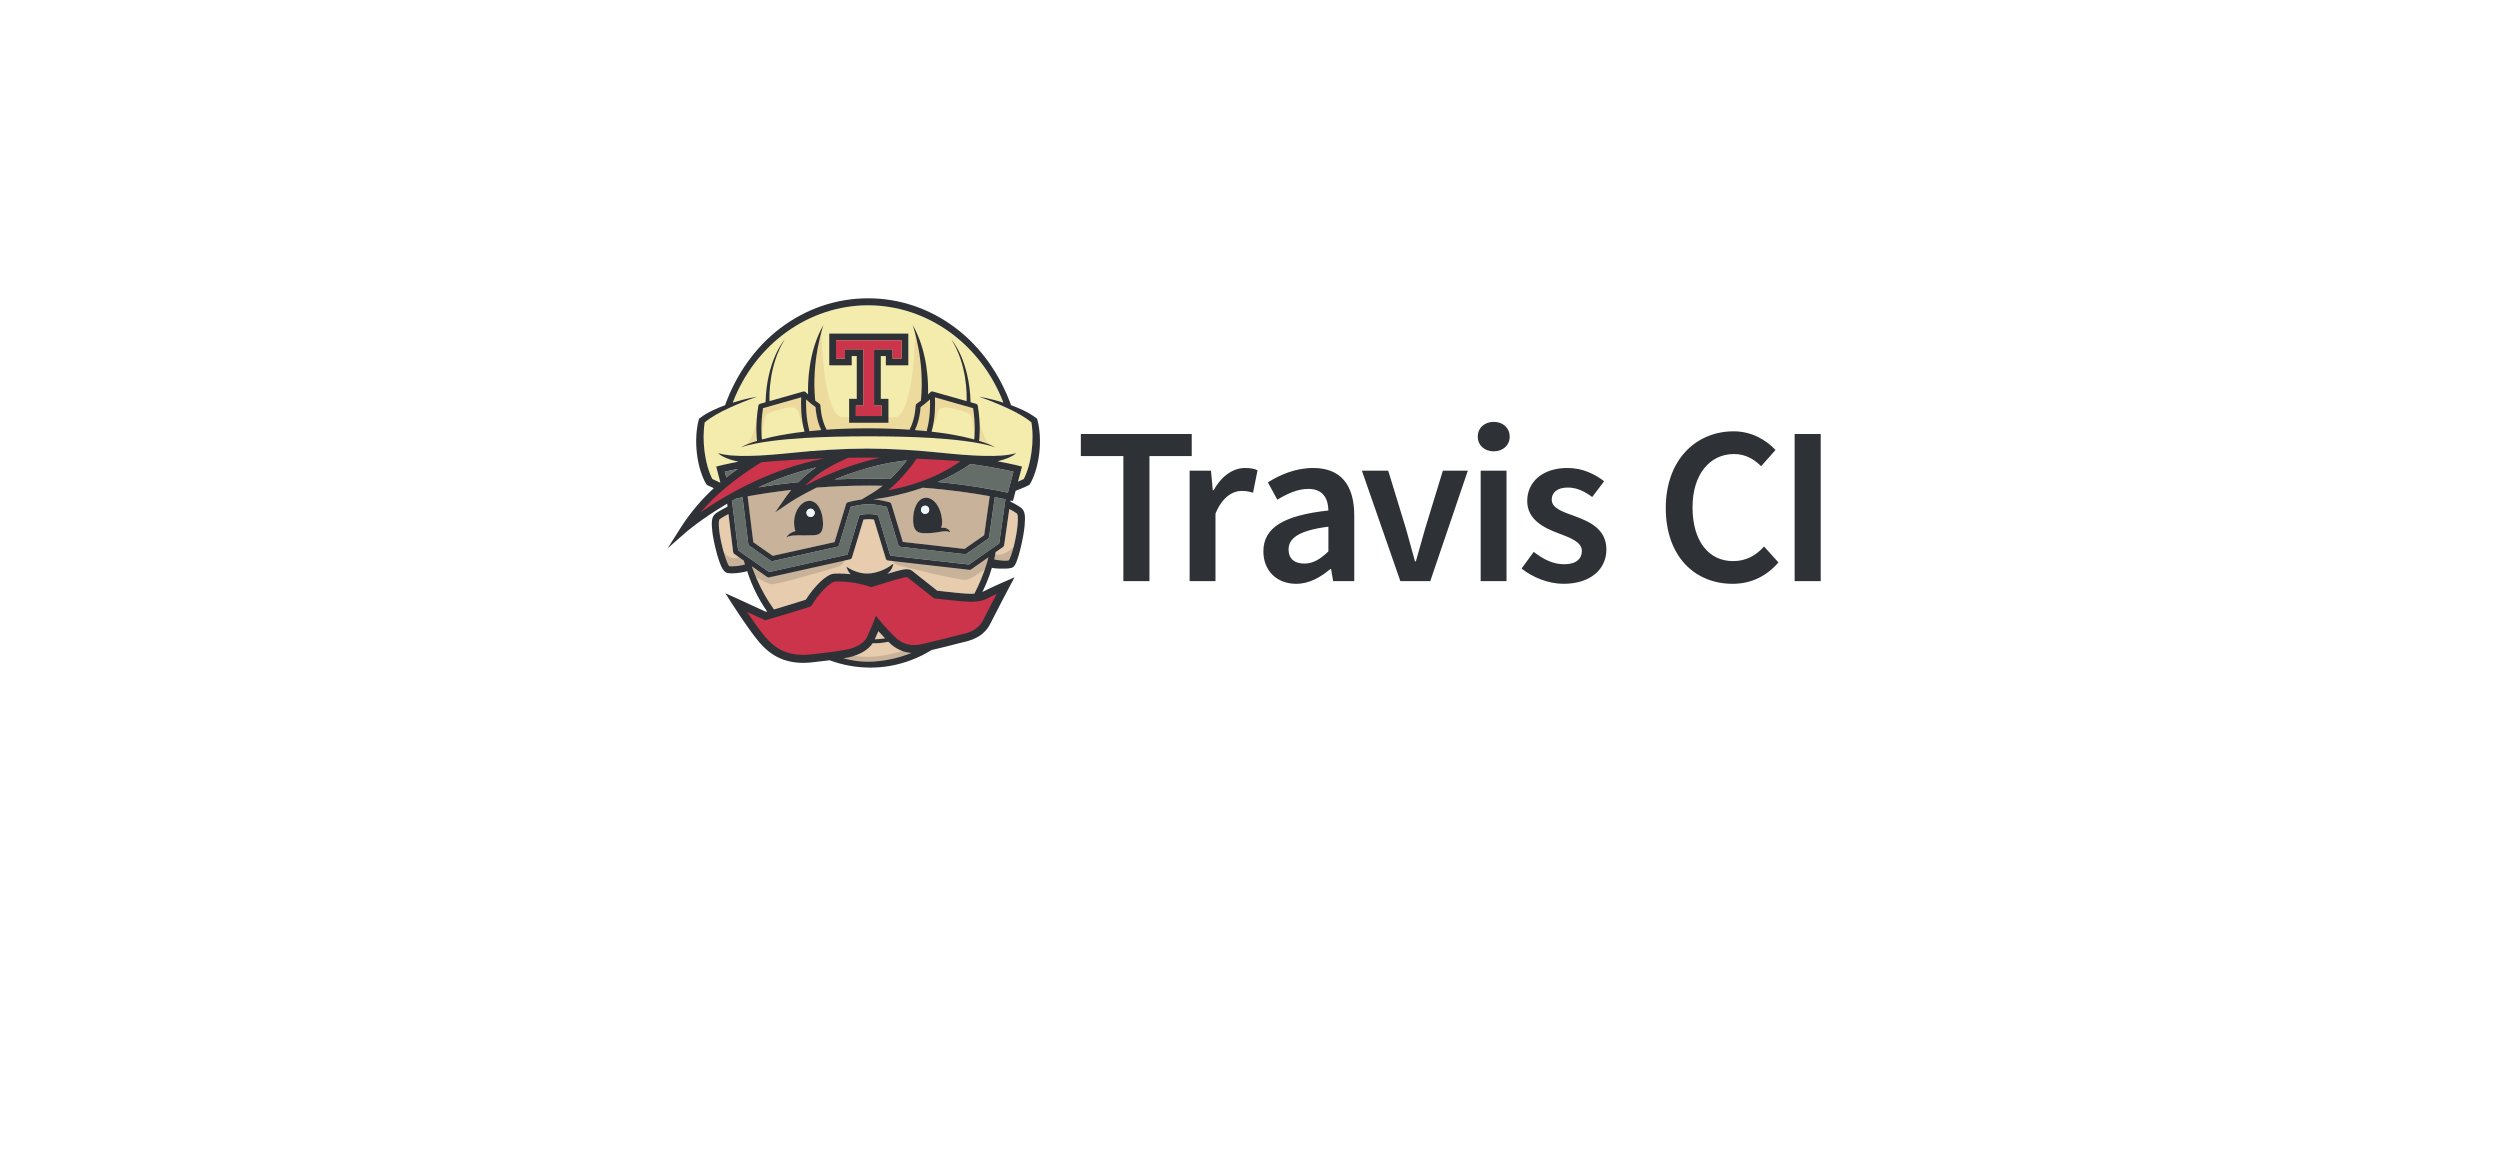
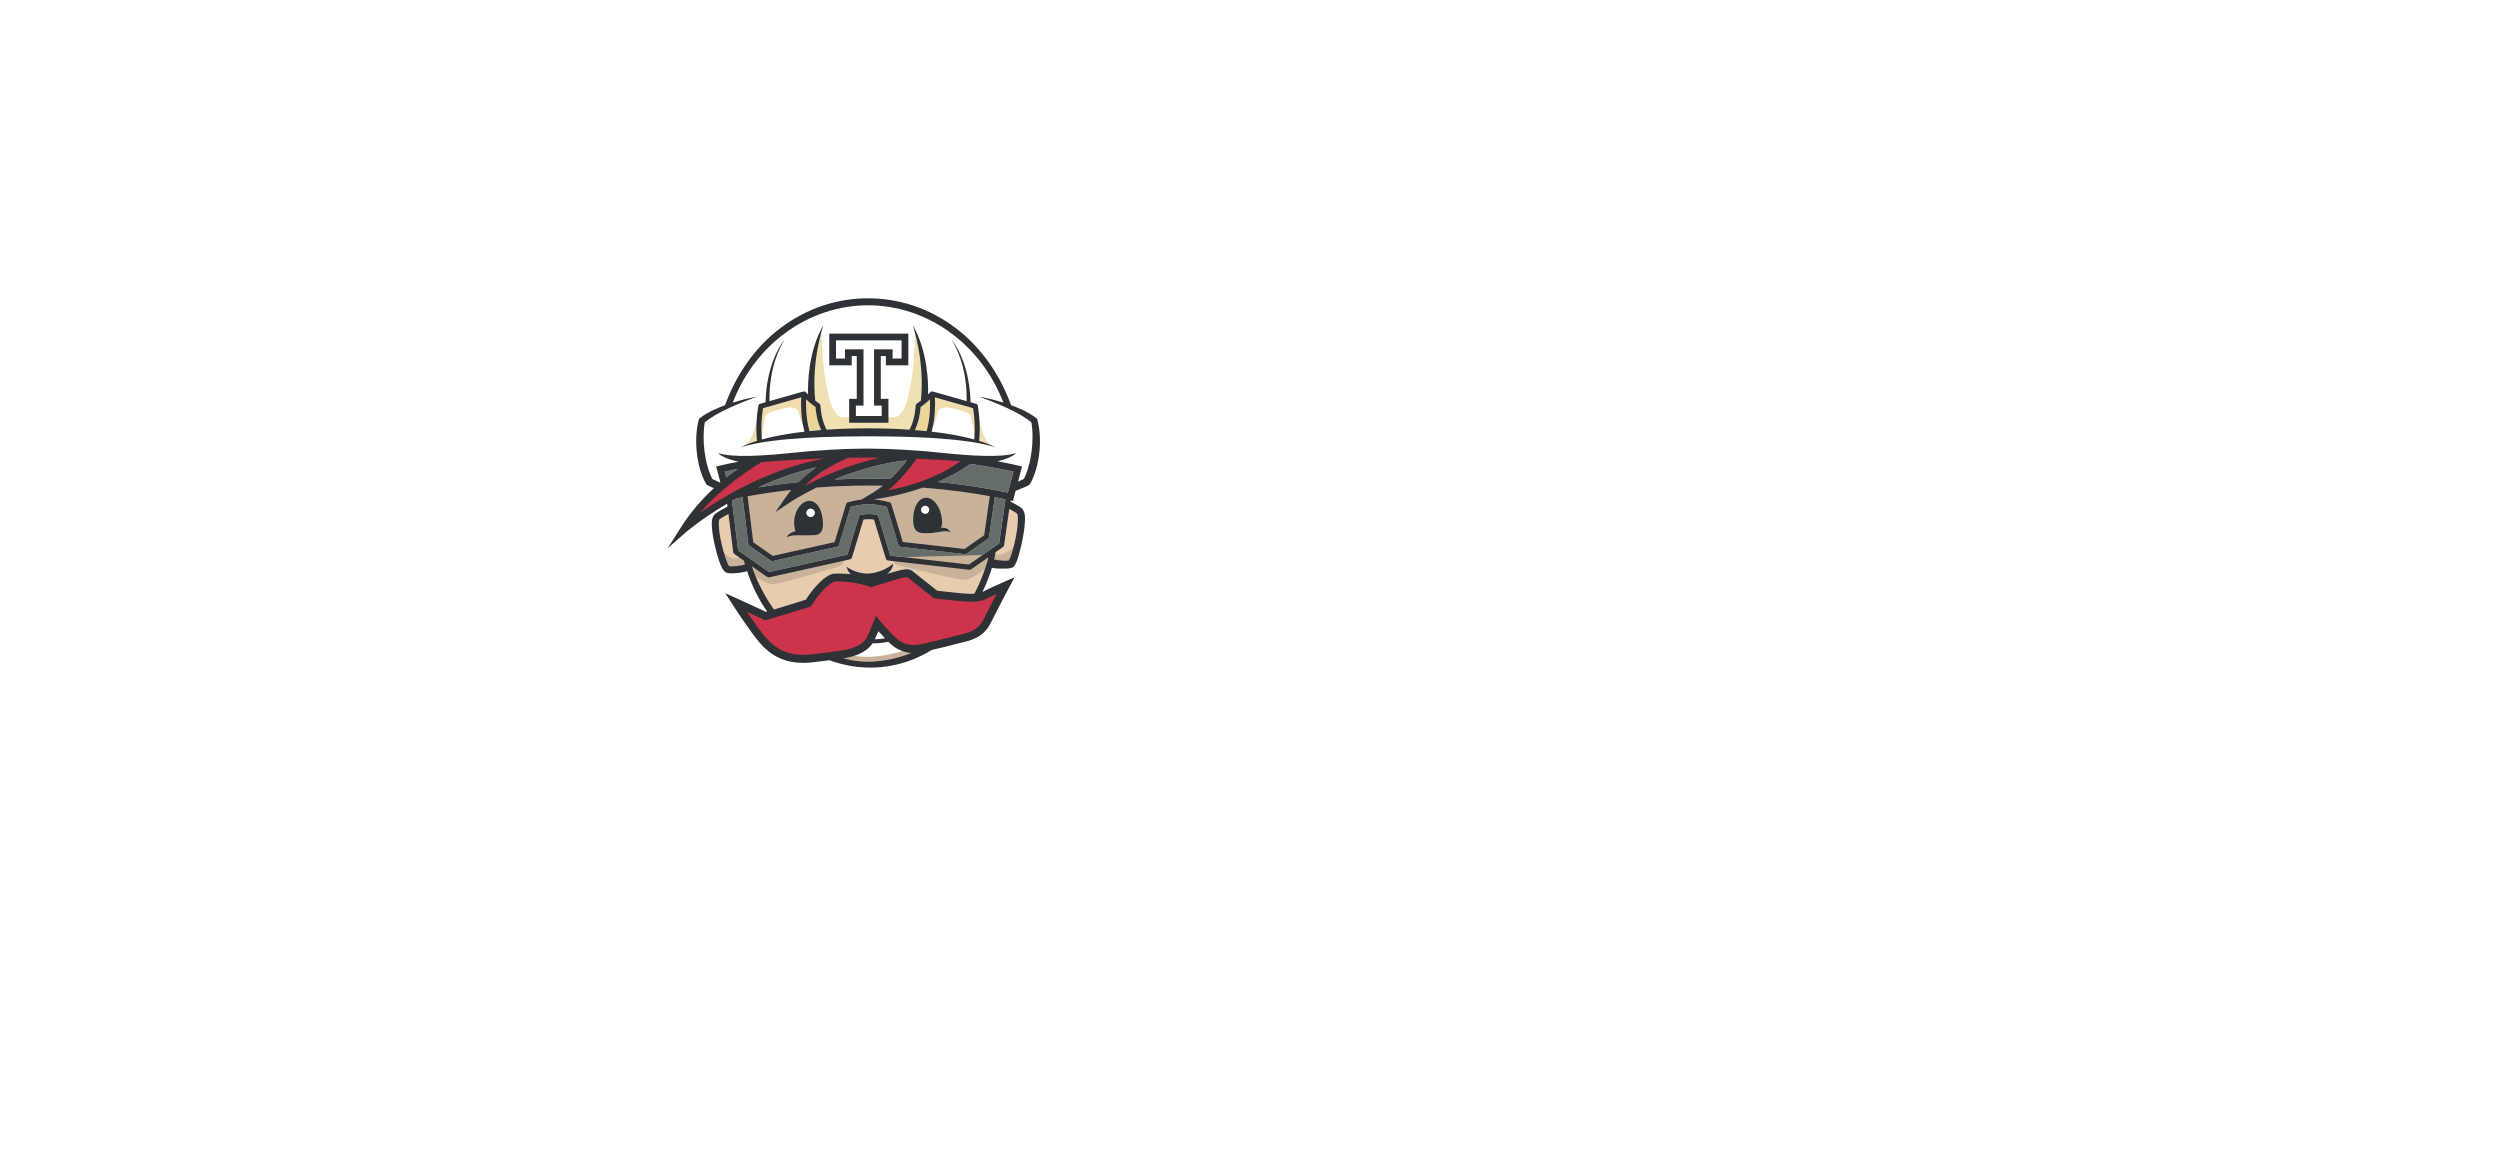
<svg xmlns="http://www.w3.org/2000/svg" width="176" height="81" viewBox="0 0 176 81" fill="none">
  <g filter="url(#filter0_d_7868_17044)">
    <path d="M17 34.5C17 21.521 27.521 11 40.5 11H135.5C148.479 11 159 21.521 159 34.5C159 47.479 148.479 58 135.5 58H40.5C27.521 58 17 47.479 17 34.5Z" fill="white" />
  </g>
  <path d="M53.262 32.346C53.262 32.346 49.184 35.217 49.024 36.311L49.331 36.248C49.331 36.248 54.215 33.011 58.086 32.616L58.174 32.124L53.262 32.346ZM59.665 31.936L56.452 34.215L56.626 34.354C56.757 34.248 62.332 32.546 62.332 32.546L63.508 31.809C62.719 31.907 59.665 31.936 59.665 31.936ZM62.457 34.692C64.738 34.692 68.158 32.458 68.158 32.458L67.052 32.248C66.998 32.302 65.27 32.187 65.27 32.187L64.45 31.959L62.49 34.192L62.331 34.579C62.471 34.522 62.457 34.692 62.457 34.692Z" fill="#CB344A" />
  <path d="M69.901 41.817L69.196 42.016L65.94 41.945L63.903 40.361L61.441 40.977L58.593 40.731L56.999 42.473L54.007 43.367L52.513 42.904L52.438 42.839L53.108 44.481C53.108 44.481 54.627 46.109 55.476 46.301C56.324 46.492 57.856 46.287 59.006 46.109C60.155 45.931 61.072 45.521 61.441 44.851C61.811 44.18 61.866 43.989 61.866 43.989C61.866 43.989 62.96 45.535 63.904 45.713C64.849 45.891 67.654 44.932 67.654 44.932C67.654 44.932 69.364 44.467 69.665 43.879C69.966 43.291 70.76 41.361 70.76 41.361L69.901 41.817ZM52.827 43.155L52.779 43.133L52.515 42.906L52.827 43.155Z" fill="#CB344A" />
-   <path d="M72.667 30.185C72.659 30.098 72.65 30.01 72.639 29.922C72.631 29.86 72.622 29.797 72.611 29.735C72.376 29.538 72.109 29.362 71.831 29.202C71.529 29.026 71.214 28.868 70.893 28.722C70.573 28.571 70.245 28.435 69.915 28.302C69.75 28.234 69.584 28.17 69.417 28.108C69.251 28.043 69.083 27.983 68.914 27.921C69.268 27.98 69.618 28.06 69.965 28.149C70.191 28.208 70.415 28.273 70.638 28.343C69.051 24.194 65.255 21.492 61.112 21.492C56.967 21.492 53.172 24.194 51.585 28.343C51.808 28.273 52.032 28.208 52.258 28.149C52.606 28.06 52.956 27.98 53.309 27.921C53.14 27.983 52.973 28.043 52.806 28.108C52.639 28.17 52.473 28.235 52.308 28.302C51.978 28.435 51.651 28.571 51.33 28.722C51.009 28.868 50.694 29.026 50.392 29.202C50.114 29.362 49.848 29.538 49.612 29.735C49.602 29.795 49.592 29.86 49.584 29.922C49.551 30.186 49.534 30.452 49.533 30.718C49.53 31.073 49.554 31.429 49.599 31.781C49.648 32.133 49.712 32.484 49.808 32.823C49.855 32.992 49.909 33.16 49.971 33.322C50.002 33.403 50.035 33.482 50.071 33.56C50.088 33.598 50.107 33.636 50.125 33.673L50.147 33.716C50.173 33.729 50.201 33.743 50.227 33.755L50.385 33.831C50.473 33.871 50.594 33.928 50.695 33.974C50.701 33.969 50.706 33.964 50.711 33.959L50.418 32.843C50.48 32.826 51.037 32.682 51.995 32.5C51.917 32.485 51.84 32.468 51.763 32.45C51.545 32.396 51.329 32.33 51.121 32.245C51.017 32.202 50.916 32.153 50.818 32.099C50.721 32.043 50.625 31.98 50.551 31.896C51.605 32.24 53.781 32.084 55.715 31.884C57.484 31.702 59.258 31.584 61.04 31.58C62.823 31.584 64.597 31.702 66.366 31.884C68.301 32.084 70.477 32.24 71.53 31.896C71.456 31.98 71.361 32.043 71.264 32.099C71.166 32.153 71.065 32.202 70.961 32.245C70.752 32.33 70.537 32.396 70.319 32.45C70.287 32.458 70.254 32.465 70.222 32.472C71.273 32.667 71.885 32.825 71.95 32.843L71.67 33.906C71.726 33.88 71.783 33.856 71.839 33.831L71.997 33.755C72.023 33.742 72.049 33.729 72.076 33.716L72.098 33.673C72.117 33.636 72.135 33.598 72.153 33.56C72.188 33.482 72.222 33.403 72.253 33.322C72.315 33.158 72.369 32.991 72.416 32.822C72.511 32.484 72.576 32.133 72.625 31.78C72.67 31.428 72.694 31.073 72.69 30.718C72.689 30.54 72.681 30.362 72.667 30.185Z" fill="#F3ECAD" />
-   <path d="M62.306 44.939C62.168 44.961 62.029 44.977 61.889 44.988C61.8 44.993 61.705 45.002 61.619 45.002L61.587 45.002C61.672 44.813 61.756 44.623 61.839 44.434C61.992 44.605 62.148 44.773 62.306 44.939ZM62.61 45.248C63.043 45.677 63.579 45.923 64.17 45.966C63.178 46.369 62.243 46.525 61.523 46.573C60.805 46.621 60.077 46.536 59.364 46.341C59.423 46.33 59.467 46.323 59.52 46.316C59.579 46.309 60.858 46.142 61.434 45.285L61.489 45.286L61.63 45.285C61.726 45.285 61.813 45.277 61.904 45.273C62.119 45.255 62.333 45.224 62.544 45.181C62.566 45.204 62.587 45.226 62.61 45.248Z" fill="#E7CCAE" />
  <path d="M63.837 32.412C63.796 32.466 63.749 32.526 63.7 32.588C63.447 32.908 63.095 33.318 62.678 33.719C62.18 33.703 61.682 33.696 61.184 33.696C60.337 33.696 59.525 33.718 58.754 33.756C59.843 33.303 61.152 32.862 62.569 32.597C62.989 32.517 63.412 32.455 63.837 32.412ZM57.462 32.9C57.073 33.173 56.634 33.522 56.208 33.944C55.262 34.039 54.32 34.161 53.381 34.313C54.588 33.758 55.965 33.248 57.462 32.9ZM70.786 35.151L70.342 38.255L68.217 39.743L62.676 39.113L61.841 36.365C61.832 36.333 61.813 36.303 61.787 36.281C61.761 36.258 61.73 36.244 61.696 36.238C61.491 36.205 61.309 36.188 61.158 36.188C61.006 36.188 60.825 36.205 60.618 36.238C60.55 36.25 60.494 36.299 60.474 36.365L59.66 39.046L54.149 40.272L51.965 38.742L51.535 35.26C51.628 35.207 51.724 35.154 51.82 35.101C51.955 35.072 52.107 35.041 52.275 35.009L52.681 38.295C52.687 38.346 52.715 38.392 52.758 38.422L54.26 39.475C54.281 39.489 54.304 39.498 54.329 39.503C54.354 39.508 54.38 39.508 54.404 39.502L58.935 38.494C58.951 38.491 58.966 38.485 58.98 38.478C59.002 38.467 59.02 38.451 59.036 38.433C59.051 38.414 59.063 38.393 59.07 38.37L59.886 35.683C60.104 35.627 60.665 35.496 61.158 35.496C61.649 35.496 62.21 35.627 62.429 35.683L63.245 38.37C63.255 38.404 63.276 38.434 63.303 38.457C63.33 38.48 63.364 38.494 63.399 38.498L67.93 39.012C67.974 39.017 68.019 39.006 68.055 38.981L69.558 37.929C69.599 37.9 69.626 37.855 69.633 37.805L70.034 34.997C70.336 35.056 70.588 35.108 70.786 35.151ZM71.346 33.205L70.956 34.684C70.158 34.509 68.406 34.163 66.02 33.931C66.8 33.599 67.593 33.182 68.318 32.661C69.737 32.862 70.779 33.077 71.346 33.205Z" fill="#656D68" />
  <path d="M55.367 37.834C55.676 37.666 56.026 37.691 56.572 37.692C56.633 37.693 56.694 37.693 56.754 37.691C56.808 37.691 56.862 37.69 56.919 37.689C57.482 37.683 57.95 37.736 57.942 36.852C57.934 35.968 57.541 35.254 56.978 35.259C56.415 35.264 55.87 35.988 55.904 36.872C55.913 37.102 55.947 37.268 56.001 37.388C55.51 37.511 55.375 37.815 55.367 37.834ZM62.138 34.197C61.92 34.373 61.69 34.539 61.45 34.683L60.651 35.165C60.15 35.226 59.715 35.35 59.69 35.358C59.675 35.362 59.661 35.368 59.648 35.376C59.609 35.399 59.58 35.436 59.566 35.48L58.752 38.162L54.403 39.129L53.033 38.169L52.634 34.941C53.412 34.798 54.453 34.633 55.703 34.492C55.566 34.655 55.437 34.824 55.315 34.998L54.571 36.066L55.654 35.343C55.671 35.332 56.361 34.878 57.489 34.326C59.036 34.21 60.587 34.167 62.138 34.197ZM66.9 37.471C66.895 37.45 66.777 37.094 66.253 37.157C66.313 37.025 66.34 36.848 66.321 36.605C66.252 35.723 65.739 35.022 65.176 35.041C64.614 35.061 64.253 35.792 64.284 36.677C64.315 37.56 64.788 37.554 65.35 37.534C66.106 37.52 66.522 37.288 66.9 37.471ZM69.676 34.93L69.284 37.675L67.903 38.642L63.559 38.149L62.749 35.48C62.74 35.451 62.724 35.425 62.702 35.403C62.681 35.382 62.654 35.366 62.625 35.358C62.598 35.35 62.06 35.196 61.49 35.147L61.594 35.14C61.684 35.133 63.182 34.95 64.972 34.333C66.953 34.485 68.57 34.729 69.676 34.93Z" fill="#E5CBA4" />
  <path d="M55.367 37.834C55.676 37.666 56.026 37.691 56.572 37.692C56.633 37.693 56.694 37.693 56.754 37.691C56.808 37.691 56.862 37.69 56.919 37.689C57.482 37.683 57.95 37.736 57.942 36.852C57.934 35.968 57.541 35.254 56.978 35.259C56.415 35.264 55.87 35.988 55.904 36.872C55.913 37.102 55.947 37.268 56.001 37.388C55.51 37.511 55.375 37.815 55.367 37.834ZM62.138 34.197C61.92 34.373 61.69 34.539 61.45 34.683L60.651 35.165C60.15 35.226 59.715 35.35 59.69 35.358C59.675 35.362 59.661 35.368 59.648 35.376C59.609 35.399 59.58 35.436 59.566 35.48L58.752 38.162L54.403 39.129L53.033 38.169L52.634 34.941C53.412 34.798 54.453 34.633 55.703 34.492C55.566 34.655 55.437 34.824 55.315 34.998L54.571 36.066L55.654 35.343C55.671 35.332 56.361 34.878 57.489 34.326C59.036 34.21 60.587 34.167 62.138 34.197ZM66.9 37.471C66.895 37.45 66.777 37.094 66.253 37.157C66.313 37.025 66.34 36.848 66.321 36.605C66.252 35.723 65.739 35.022 65.176 35.041C64.614 35.061 64.253 35.792 64.284 36.677C64.315 37.56 64.788 37.554 65.35 37.534C66.106 37.52 66.522 37.288 66.9 37.471ZM69.676 34.93L69.284 37.675L67.903 38.642L63.559 38.149L62.749 35.48C62.74 35.451 62.724 35.425 62.702 35.403C62.681 35.382 62.654 35.366 62.625 35.358C62.598 35.35 62.06 35.196 61.49 35.147L61.594 35.14C61.684 35.133 63.182 34.95 64.972 34.333C66.953 34.485 68.57 34.729 69.676 34.93Z" fill="#C8B39A" />
  <path d="M71.573 36.139C71.639 36.193 71.692 36.336 71.632 36.998C71.559 37.809 71.218 39.233 71.007 39.462C70.774 39.507 70.285 39.454 69.987 39.384C70.039 39.18 70.054 39.082 70.095 38.873L70.616 38.509C70.658 38.48 70.685 38.434 70.692 38.385L71.056 35.834C71.277 35.953 71.505 36.083 71.573 36.139ZM52.366 39.468C52.392 39.561 52.419 39.653 52.447 39.743C52.167 39.826 51.596 39.905 51.338 39.86C51.124 39.644 50.725 38.16 50.637 37.372C50.566 36.734 50.616 36.596 50.681 36.542C50.756 36.479 51.038 36.318 51.283 36.187L51.613 38.867C51.619 38.919 51.647 38.965 51.69 38.994L52.366 39.468ZM62.905 39.506L62.885 39.677C62.885 39.677 62.284 40.234 61.318 40.358C60.351 40.483 59.592 39.889 59.592 39.889C59.623 39.992 59.668 40.225 59.887 40.424C59.613 40.391 59.336 40.374 59.06 40.373C58.954 40.373 58.848 40.376 58.745 40.381C58.15 40.412 57.313 41.311 56.725 42.218C56.436 42.309 55.534 42.596 54.489 42.904C53.514 41.553 53.034 40.172 52.986 40.029L52.986 40.029C52.967 39.974 52.947 39.919 52.929 39.862L53.179 40.038V40.038L53.799 40.472L54.006 40.617C54.037 40.638 54.073 40.65 54.11 40.65C54.123 40.65 54.137 40.648 54.15 40.645L59.843 39.378C59.874 39.371 59.903 39.356 59.927 39.334C59.95 39.312 59.968 39.284 59.977 39.254L60.789 36.581C60.929 36.562 61.052 36.552 61.158 36.552C61.263 36.552 61.386 36.562 61.527 36.581L62.362 39.333C62.372 39.367 62.392 39.397 62.419 39.42C62.447 39.443 62.48 39.457 62.516 39.461L62.905 39.506Z" fill="#E7CCAE" />
  <path d="M69.402 39.358L69.586 39.228C69.556 39.356 69.523 39.482 69.488 39.608C69.233 40.427 68.931 41.151 68.596 41.791C68.522 41.796 68.444 41.799 68.36 41.799C68.102 41.799 67.838 41.777 67.546 41.751C67.039 41.704 66.234 41.612 65.98 41.582C65.451 41.161 64.921 40.741 64.389 40.322C64.365 40.302 64.343 40.284 64.323 40.267C64.213 40.174 64.088 40.069 63.836 40.069C63.606 40.069 63.271 40.152 62.461 40.398C62.882 40.083 62.885 39.677 62.885 39.677L62.904 39.506L68.245 40.112C68.289 40.117 68.334 40.106 68.37 40.081L68.907 39.705L69.402 39.358Z" fill="#E7CCAE" />
  <path d="M65.472 28.121C65.488 28.596 65.476 29.457 65.255 30.264C65.247 30.294 65.247 30.326 65.255 30.356C64.974 30.326 64.692 30.301 64.41 30.278C64.726 29.616 64.795 28.91 64.81 28.662C65.053 28.489 65.295 28.282 65.472 28.121ZM57.414 28.662C57.429 28.91 57.498 29.614 57.813 30.276C57.532 30.299 57.25 30.325 56.969 30.354C56.977 30.325 56.977 30.294 56.969 30.263C56.748 29.459 56.737 28.597 56.752 28.121C56.93 28.282 57.17 28.489 57.414 28.662Z" fill="#EBD599" />
  <path d="M66.9 37.471C66.521 37.288 66.106 37.52 65.35 37.535C64.787 37.554 64.315 37.56 64.284 36.677C64.253 35.793 64.614 35.061 65.176 35.041C65.739 35.022 66.252 35.723 66.321 36.605C66.34 36.848 66.313 37.026 66.252 37.157C66.776 37.094 66.895 37.45 66.9 37.471ZM65.132 36.176C65.209 36.175 65.281 36.143 65.334 36.088C65.387 36.033 65.416 35.96 65.415 35.883C65.414 35.846 65.406 35.808 65.391 35.774C65.376 35.739 65.354 35.708 65.327 35.681C65.3 35.655 65.268 35.635 65.232 35.621C65.197 35.607 65.16 35.6 65.122 35.601C65.084 35.602 65.047 35.61 65.012 35.625C64.977 35.64 64.946 35.662 64.92 35.689C64.894 35.716 64.873 35.748 64.859 35.783C64.846 35.819 64.839 35.856 64.84 35.894C64.841 35.97 64.873 36.043 64.928 36.096C64.983 36.149 65.056 36.178 65.132 36.176Z" fill="#2E3237" />
-   <path d="M65.132 36.175C65.291 36.172 65.418 36.041 65.415 35.882C65.412 35.724 65.281 35.597 65.122 35.6C64.963 35.603 64.837 35.734 64.84 35.893C64.843 36.052 64.974 36.178 65.132 36.175Z" fill="#EEF7FA" />
  <path d="M57.942 36.851C57.95 37.736 57.482 37.682 56.919 37.688C56.862 37.689 56.808 37.69 56.754 37.69C56.691 37.692 56.63 37.693 56.572 37.691C56.025 37.69 55.676 37.666 55.367 37.832C55.375 37.813 55.51 37.51 56.001 37.387C55.947 37.267 55.913 37.101 55.904 36.871C55.87 35.987 56.415 35.263 56.978 35.258C57.541 35.252 57.933 35.967 57.942 36.851ZM57.072 36.389C57.11 36.388 57.148 36.379 57.182 36.364C57.217 36.349 57.248 36.327 57.274 36.299C57.3 36.272 57.32 36.239 57.334 36.204C57.347 36.169 57.354 36.131 57.353 36.093C57.352 36.055 57.343 36.018 57.328 35.983C57.312 35.949 57.29 35.918 57.263 35.892C57.235 35.866 57.203 35.846 57.167 35.832C57.132 35.819 57.094 35.812 57.056 35.813C56.98 35.816 56.908 35.848 56.856 35.904C56.804 35.959 56.775 36.033 56.778 36.109C56.78 36.185 56.812 36.257 56.867 36.31C56.922 36.362 56.996 36.391 57.072 36.389Z" fill="#2E3237" />
  <path d="M57.072 36.39C57.231 36.386 57.357 36.254 57.353 36.095C57.349 35.936 57.217 35.811 57.058 35.815C56.899 35.819 56.773 35.951 56.777 36.11C56.782 36.269 56.914 36.394 57.072 36.39Z" fill="#EEF7FA" />
  <g opacity="0.8">
    <path d="M53.644 30.849C53.644 30.849 53.731 29.71 53.91 29.274C54.002 29.049 54.564 28.905 54.994 28.803C55.424 28.701 56.109 28.496 56.243 29.1C56.376 29.703 56.59 30.143 56.734 30.338L56.55 27.852L53.593 28.568L53.398 30.768L53.49 30.942L53.644 30.849ZM68.607 30.849C68.607 30.849 68.519 29.71 68.341 29.274C68.249 29.049 67.686 28.905 67.256 28.803C66.826 28.701 66.141 28.496 66.008 29.1C65.875 29.703 65.66 30.143 65.516 30.338L65.701 27.852L68.658 28.568L68.852 30.768L68.76 30.942L68.607 30.849Z" fill="#EBD599" />
  </g>
  <path opacity="0.75" d="M64.427 23.408C64.427 23.408 64.349 29.37 62.956 29.37H59.335C57.943 29.37 57.83 23.411 57.83 23.411L57.146 25.434L57.157 28.211L57.643 28.597L57.864 29.789L58.172 30.485L64.134 30.495L64.409 29.999L64.641 29.16L64.675 28.63L65.333 26.75L64.427 23.408ZM68.813 28.967C68.813 28.967 69.1 31.024 69.858 31.395L68.796 31.075L68.813 28.967ZM53.41 28.967C53.41 28.967 53.124 31.024 52.365 31.395L53.427 31.075L53.41 28.967Z" fill="#EBD599" />
  <path d="M69.017 31.065C69.378 31.183 69.742 31.308 70.071 31.5C69.895 31.431 69.713 31.381 69.53 31.336C69.347 31.29 69.164 31.249 68.979 31.215C68.61 31.144 68.239 31.086 67.865 31.041C67.493 30.992 67.12 30.951 66.745 30.919C66.371 30.888 65.997 30.856 65.622 30.834C64.121 30.742 62.617 30.719 61.112 30.717C59.607 30.718 58.102 30.746 56.602 30.835C56.227 30.857 55.853 30.888 55.478 30.92C55.104 30.952 54.73 30.992 54.358 31.041C53.985 31.086 53.614 31.145 53.244 31.215C53.06 31.25 52.876 31.29 52.693 31.335C52.511 31.381 52.328 31.43 52.152 31.5C52.481 31.308 52.844 31.182 53.206 31.064C53.237 31.054 53.267 31.046 53.298 31.036C53.297 31.028 53.294 31.021 53.293 31.012C53.286 30.971 53.153 29.982 53.386 28.569C53.391 28.536 53.406 28.505 53.428 28.48C53.451 28.455 53.48 28.437 53.512 28.428L53.894 28.319C53.977 25.354 55.199 23.959 55.237 23.916C54.145 25.672 54.155 27.754 54.174 28.239L56.55 27.564C56.552 27.563 56.554 27.563 56.556 27.563C56.566 27.561 56.576 27.559 56.585 27.558C56.588 27.558 56.592 27.558 56.595 27.558C56.608 27.557 56.621 27.558 56.634 27.561C56.636 27.561 56.638 27.563 56.641 27.563C56.651 27.566 56.66 27.569 56.67 27.573C56.675 27.575 56.678 27.577 56.682 27.58C56.689 27.584 56.697 27.589 56.705 27.594C56.707 27.596 56.709 27.596 56.711 27.599L56.716 27.603C56.718 27.605 56.721 27.606 56.723 27.609C56.724 27.611 56.788 27.673 56.888 27.767C56.864 26.984 56.901 24.738 57.971 22.877C57.949 22.942 57.1 25.423 57.392 28.204C57.487 28.28 57.584 28.352 57.684 28.42C57.732 28.453 57.761 28.506 57.761 28.563C57.762 28.572 57.782 29.459 58.174 30.213C58.179 30.224 58.184 30.236 58.187 30.248C59.161 30.182 60.137 30.155 61.111 30.154C62.086 30.155 63.062 30.183 64.035 30.25C64.039 30.237 64.043 30.225 64.049 30.213C64.441 29.459 64.461 28.572 64.461 28.563C64.462 28.535 64.469 28.507 64.483 28.482C64.496 28.458 64.516 28.436 64.539 28.42C64.639 28.352 64.736 28.28 64.83 28.204C65.123 25.423 64.275 22.942 64.252 22.877C65.321 24.738 65.359 26.984 65.335 27.767C65.391 27.715 65.446 27.662 65.5 27.609C65.502 27.607 65.505 27.605 65.507 27.603C65.509 27.602 65.51 27.6 65.511 27.599C65.514 27.597 65.516 27.596 65.518 27.594C65.526 27.589 65.534 27.584 65.541 27.579C65.545 27.577 65.548 27.576 65.552 27.573C65.562 27.569 65.572 27.566 65.583 27.563C65.585 27.563 65.587 27.561 65.589 27.561C65.602 27.559 65.615 27.557 65.628 27.558C65.631 27.558 65.634 27.559 65.637 27.559C65.647 27.559 65.657 27.561 65.667 27.563C65.669 27.564 65.671 27.564 65.673 27.564L68.049 28.239C68.068 27.755 68.078 25.672 66.987 23.916C67.025 23.959 68.246 25.354 68.329 28.319L68.712 28.428C68.744 28.437 68.773 28.455 68.795 28.48C68.817 28.505 68.832 28.536 68.838 28.569C69.07 29.983 68.936 30.971 68.93 31.013C68.929 31.021 68.927 31.029 68.925 31.036C68.956 31.046 68.986 31.055 69.017 31.065ZM68.585 30.938C68.604 30.779 68.689 29.914 68.508 28.736L65.818 27.971C65.842 28.427 65.853 29.415 65.594 30.356C65.591 30.368 65.587 30.379 65.581 30.39C65.608 30.393 65.635 30.395 65.661 30.399C66.417 30.485 67.169 30.606 67.914 30.77C68.138 30.822 68.363 30.877 68.585 30.938ZM65.255 30.263C65.476 29.457 65.488 28.596 65.472 28.12C65.294 28.282 65.053 28.488 64.81 28.661C64.795 28.91 64.726 29.615 64.41 30.277C64.692 30.3 64.973 30.325 65.255 30.355C65.247 30.325 65.246 30.294 65.255 30.263ZM57.813 30.275C57.497 29.613 57.428 28.91 57.414 28.661C57.17 28.489 56.929 28.282 56.752 28.12C56.736 28.596 56.748 29.458 56.969 30.263C56.977 30.294 56.976 30.325 56.969 30.354C57.25 30.324 57.531 30.298 57.813 30.275ZM56.642 30.389C56.637 30.378 56.633 30.367 56.629 30.356C56.37 29.414 56.382 28.427 56.405 27.971L53.716 28.736C53.535 29.913 53.62 30.778 53.638 30.937C53.861 30.877 54.085 30.821 54.31 30.769C54.682 30.686 55.057 30.618 55.432 30.554C55.808 30.491 56.185 30.444 56.562 30.398C56.589 30.394 56.615 30.392 56.642 30.389Z" fill="#2E3237" />
  <path d="M63.946 23.486V25.718H62.364V25.066H62.008V28.078H62.546V29.762H59.779V28.078H60.316V25.066H59.961V25.718H58.38V23.486H63.946ZM63.471 25.244V23.961H58.854V25.244H59.485V24.592H60.791V28.553H60.254V29.288H62.071V28.553H61.534V24.592H62.84V25.244L63.471 25.244Z" fill="#2E3237" />
-   <path d="M63.471 23.961V25.244H62.839V24.592H61.533V28.554H62.071V29.288H60.254V28.554H60.791V24.592H59.485V25.244H58.854V23.961H62.782H63.471Z" fill="#CB344A" />
  <path d="M51.023 33.204C51.33 33.135 51.638 33.071 51.947 33.012C51.668 33.202 51.396 33.403 51.132 33.614L51.023 33.204Z" fill="#656D68" />
-   <path d="M59.466 39.32C59.466 39.32 59.53 39.735 58.95 39.912C58.369 40.09 54.692 41.186 54.273 41.126C53.854 41.067 52.789 40.356 52.789 40.356L52.531 39.438L54.106 40.42L59.466 39.32ZM62.76 39.24C62.76 39.24 62.713 39.657 63.301 39.809C63.889 39.961 67.61 40.896 68.026 40.819C68.442 40.741 69.475 39.985 69.475 39.985L69.693 39.057L68.245 39.92L62.76 39.24Z" fill="#C8B39A" />
+   <path d="M59.466 39.32C59.466 39.32 59.53 39.735 58.95 39.912C58.369 40.09 54.692 41.186 54.273 41.126C53.854 41.067 52.789 40.356 52.789 40.356L52.531 39.438L54.106 40.42L59.466 39.32ZM62.76 39.24C62.76 39.24 62.713 39.657 63.301 39.809C63.889 39.961 67.61 40.896 68.026 40.819C68.442 40.741 69.475 39.985 69.475 39.985L69.693 39.057L62.76 39.24Z" fill="#C8B39A" />
  <path d="M50.724 38.557C50.724 38.557 51.233 39.576 52.056 39.223L52.644 39.439L52.585 39.87L51.351 40.027L51.018 39.831L50.724 38.557ZM71.581 38.277C71.581 38.277 70.749 39.341 69.926 38.988L69.661 39.159L69.72 39.59L70.954 39.747L71.287 39.551L71.581 38.277ZM58.701 46.283C58.701 46.283 61.72 47.805 65.137 45.734L64.04 45.659C64.04 45.659 61.645 46.607 59.749 46.083L58.701 46.283Z" fill="#C8B39A" />
  <path d="M61.761 43.479L61.97 43.728C61.975 43.734 62.439 44.286 63.007 44.849C63.384 45.223 63.84 45.412 64.362 45.412C64.54 45.412 64.728 45.389 64.917 45.343C65.093 45.301 65.284 45.255 65.479 45.208C66.185 45.04 66.984 44.848 67.371 44.739C67.448 44.718 67.534 44.698 67.624 44.678C68.139 44.558 68.846 44.394 69.221 43.644C69.503 43.08 69.882 42.349 70.164 41.814C69.92 41.926 69.664 42.048 69.482 42.144C69.202 42.291 68.835 42.363 68.361 42.363C68.079 42.363 67.802 42.339 67.495 42.312C66.882 42.255 65.845 42.133 65.835 42.132L65.755 42.123L65.693 42.073C65.683 42.066 64.775 41.342 64.04 40.765L63.959 40.697C63.882 40.632 63.882 40.632 63.836 40.632C63.6 40.632 62.916 40.844 61.416 41.309L61.324 41.338L61.233 41.304C61.223 41.3 60.239 40.936 59.06 40.936C58.964 40.936 58.868 40.938 58.774 40.943C58.656 40.949 57.993 41.264 57.145 42.605L57.09 42.691L56.993 42.722C55.991 43.043 54.984 43.349 53.973 43.64L53.873 43.669L53.778 43.625C53.768 43.62 53.162 43.34 52.586 43.075C52.901 43.539 53.302 44.118 53.656 44.572C54.273 45.367 55.051 46.102 56.544 46.102C56.731 46.102 56.929 46.09 57.134 46.067C58.651 45.896 59.042 45.826 59.253 45.79C59.324 45.778 59.38 45.767 59.452 45.758C59.464 45.757 60.707 45.596 61.056 44.814C61.415 44.01 61.488 43.819 61.491 43.811L61.617 43.473C61.617 43.473 61.633 43.385 61.659 43.358C61.659 43.358 61.659 43.358 61.66 43.358L61.662 43.361C61.702 43.389 61.761 43.479 61.761 43.479ZM52.308 28.302C51.978 28.435 51.651 28.572 51.33 28.722C51.009 28.869 50.694 29.026 50.392 29.202C50.114 29.362 49.848 29.538 49.612 29.736C49.602 29.798 49.593 29.86 49.585 29.923C49.574 30.01 49.564 30.098 49.557 30.186C49.543 30.363 49.535 30.54 49.534 30.718C49.53 31.073 49.555 31.429 49.599 31.781C49.648 32.134 49.713 32.485 49.808 32.823C49.855 32.992 49.909 33.158 49.971 33.322C50.002 33.404 50.036 33.483 50.071 33.56C50.089 33.599 50.107 33.637 50.125 33.673L50.148 33.716C50.174 33.73 50.202 33.743 50.227 33.756L50.385 33.831C50.473 33.871 50.595 33.929 50.695 33.974C50.701 33.969 50.707 33.964 50.712 33.959L50.419 32.844C50.481 32.827 51.037 32.683 51.996 32.5C51.918 32.486 51.841 32.469 51.764 32.451C51.546 32.397 51.33 32.33 51.121 32.246C51.018 32.203 50.917 32.154 50.819 32.099C50.722 32.044 50.626 31.981 50.552 31.896C51.605 32.24 53.781 32.084 55.716 31.885C57.485 31.702 59.258 31.584 61.041 31.58C62.823 31.584 64.598 31.702 66.366 31.885C68.302 32.084 70.478 32.24 71.531 31.896C71.457 31.981 71.361 32.043 71.264 32.099C71.167 32.154 71.065 32.202 70.962 32.246C70.752 32.33 70.537 32.397 70.319 32.451C70.287 32.458 70.254 32.466 70.222 32.472C71.273 32.667 71.885 32.826 71.95 32.844L71.67 33.906C71.726 33.881 71.783 33.857 71.838 33.831L71.997 33.756C72.022 33.743 72.05 33.73 72.076 33.716L72.098 33.674C72.117 33.637 72.135 33.599 72.153 33.56C72.189 33.482 72.222 33.403 72.253 33.322C72.315 33.159 72.369 32.992 72.415 32.824C72.511 32.485 72.576 32.134 72.624 31.781C72.67 31.429 72.694 31.074 72.69 30.718C72.689 30.541 72.682 30.363 72.667 30.186C72.659 30.098 72.65 30.011 72.639 29.923C72.631 29.86 72.622 29.798 72.611 29.736C72.376 29.538 72.109 29.362 71.831 29.202C71.53 29.026 71.214 28.869 70.893 28.722C70.573 28.572 70.245 28.435 69.915 28.302C69.75 28.235 69.584 28.171 69.417 28.108C69.251 28.044 69.082 27.983 68.914 27.922C69.267 27.98 69.618 28.061 69.964 28.15C70.19 28.208 70.416 28.274 70.638 28.344C69.051 24.195 65.255 21.493 61.112 21.493C56.967 21.493 53.172 24.195 51.585 28.344C51.808 28.274 52.032 28.209 52.258 28.15C52.606 28.061 52.956 27.98 53.309 27.922C53.14 27.983 52.973 28.044 52.806 28.108C52.639 28.171 52.473 28.235 52.308 28.302ZM73.204 30.702C73.224 31.084 73.212 31.467 73.17 31.847C73.129 32.228 73.058 32.605 72.958 32.975C72.906 33.161 72.844 33.345 72.774 33.525C72.738 33.617 72.699 33.707 72.657 33.796C72.636 33.841 72.614 33.885 72.589 33.931L72.551 33.998C72.537 34.023 72.522 34.048 72.506 34.073L72.467 34.133L72.407 34.164C72.349 34.194 72.29 34.222 72.231 34.25L72.061 34.326C71.947 34.375 71.832 34.421 71.718 34.466C71.637 34.497 71.567 34.526 71.5 34.554L71.31 35.273C71.306 35.272 71.249 35.258 71.142 35.232L71.132 35.307C71.341 35.416 71.751 35.638 71.891 35.753C72.173 35.986 72.193 36.355 72.13 37.043C72.098 37.397 71.981 38.084 71.818 38.717C71.537 39.804 71.388 39.932 71.195 39.981C71.066 40.013 70.934 40.03 70.801 40.031C70.504 40.031 70.099 40.04 69.827 39.974C69.757 40.221 69.558 40.867 69.163 41.673C69.183 41.663 69.202 41.655 69.22 41.645C69.707 41.39 70.643 40.982 70.683 40.964L71.422 40.643L71.044 41.355C71.035 41.371 70.223 42.898 69.725 43.896C69.231 44.884 68.305 45.099 67.751 45.226C67.667 45.246 67.588 45.264 67.524 45.282C67.126 45.394 66.32 45.586 65.61 45.757C65.602 45.759 65.593 45.761 65.584 45.762C65.129 46.044 64.649 46.281 64.148 46.471C62.239 47.194 60.227 47.154 58.402 46.483C58.106 46.522 57.716 46.568 57.197 46.627C56.98 46.652 56.762 46.665 56.544 46.665C54.806 46.665 53.884 45.782 53.212 44.918C52.492 43.992 51.611 42.618 51.574 42.561L51.063 41.764L51.926 42.152C52.339 42.338 53.568 42.907 53.919 43.07C53.947 43.062 53.975 43.053 54.003 43.045C53.419 42.212 52.94 41.262 52.601 40.21C52.314 40.297 51.871 40.364 51.526 40.364C51.4 40.364 51.287 40.355 51.2 40.334C51.008 40.29 50.788 40.104 50.489 39.05C50.315 38.438 50.185 37.771 50.147 37.427C50.073 36.756 50.086 36.396 50.365 36.164C50.533 36.023 51.101 35.726 51.218 35.665L51.193 35.458C49.391 36.517 48.311 37.452 48.289 37.471L47 38.602L47.918 37.154C48.645 36.007 49.484 35.079 50.256 34.365C50.224 34.352 50.195 34.339 50.163 34.326L49.993 34.249C49.934 34.222 49.875 34.194 49.817 34.164L49.757 34.133L49.718 34.073C49.697 34.04 49.687 34.022 49.673 33.998L49.635 33.931C49.611 33.885 49.588 33.841 49.567 33.796C49.525 33.707 49.486 33.617 49.45 33.525C49.38 33.344 49.319 33.161 49.266 32.975C49.166 32.605 49.094 32.228 49.054 31.847C49.012 31.467 49.001 31.084 49.02 30.702C49.03 30.512 49.049 30.321 49.075 30.132C49.089 30.037 49.103 29.942 49.122 29.847C49.142 29.751 49.161 29.661 49.19 29.556L49.21 29.482L49.263 29.441C49.564 29.204 49.888 29.026 50.218 28.868C50.488 28.742 50.764 28.627 51.045 28.525C51.824 26.363 53.163 24.447 54.923 23.111C56.743 21.73 58.883 21 61.112 21C63.341 21 65.481 21.73 67.301 23.111C69.061 24.447 70.4 26.364 71.179 28.525C71.458 28.628 71.734 28.74 72.007 28.868C72.336 29.026 72.66 29.205 72.961 29.441L73.014 29.483L73.034 29.556C73.064 29.662 73.083 29.751 73.102 29.848C73.121 29.942 73.136 30.037 73.149 30.132C73.176 30.321 73.194 30.512 73.204 30.702ZM71.632 36.998C71.692 36.335 71.639 36.193 71.572 36.139C71.505 36.082 71.278 35.953 71.056 35.833L70.692 38.384C70.685 38.434 70.657 38.479 70.616 38.508L70.095 38.872C70.054 39.081 70.039 39.18 69.988 39.384C70.286 39.453 70.774 39.507 71.007 39.462C71.218 39.233 71.559 37.809 71.632 36.998ZM70.955 34.684L71.346 33.205C70.78 33.077 69.737 32.862 68.318 32.661C67.593 33.182 66.8 33.599 66.02 33.931C68.406 34.163 70.158 34.509 70.955 34.684ZM70.342 38.254L70.785 35.151C70.536 35.097 70.285 35.046 70.034 34.998L69.633 37.806C69.626 37.855 69.599 37.901 69.558 37.929L68.054 38.981C68.018 39.006 67.974 39.017 67.93 39.013L63.399 38.498C63.364 38.494 63.331 38.48 63.303 38.457C63.276 38.434 63.255 38.404 63.245 38.37L62.429 35.683C62.21 35.627 61.649 35.496 61.158 35.496C60.665 35.496 60.104 35.627 59.886 35.683L59.069 38.37C59.06 38.401 59.043 38.429 59.019 38.45C58.995 38.472 58.966 38.487 58.935 38.494L54.404 39.502C54.391 39.505 54.377 39.507 54.364 39.507C54.327 39.507 54.291 39.496 54.26 39.474L52.757 38.422C52.736 38.407 52.718 38.388 52.705 38.366C52.692 38.344 52.684 38.32 52.68 38.295L52.275 35.009C52.107 35.041 51.955 35.072 51.819 35.101C51.723 35.154 51.628 35.207 51.534 35.26L51.964 38.742L54.149 40.272L59.66 39.046L60.473 36.366C60.483 36.333 60.502 36.304 60.527 36.281C60.553 36.259 60.585 36.244 60.618 36.238C60.825 36.205 61.005 36.188 61.158 36.188C61.309 36.188 61.49 36.205 61.696 36.238C61.73 36.243 61.761 36.258 61.787 36.281C61.813 36.304 61.832 36.333 61.841 36.366L62.675 39.113L68.217 39.743L70.342 38.254ZM69.284 37.676L69.676 34.931C68.57 34.729 66.953 34.486 64.971 34.334C63.183 34.951 61.685 35.134 61.594 35.14L61.49 35.148C62.06 35.197 62.598 35.35 62.625 35.358C62.684 35.376 62.73 35.421 62.749 35.48L63.559 38.15L67.903 38.643L69.284 37.676ZM69.586 39.229L69.402 39.357L68.907 39.705L68.37 40.081C68.334 40.106 68.289 40.117 68.245 40.113L62.905 39.505L62.516 39.461C62.481 39.457 62.447 39.443 62.42 39.42C62.393 39.397 62.373 39.367 62.362 39.333L61.527 36.581C61.387 36.562 61.263 36.552 61.158 36.552C61.052 36.552 60.929 36.562 60.789 36.581L59.978 39.254C59.968 39.285 59.951 39.312 59.927 39.334C59.904 39.356 59.875 39.371 59.843 39.378L54.15 40.645C54.137 40.648 54.124 40.649 54.111 40.649C54.074 40.649 54.037 40.639 54.006 40.616L53.799 40.472L53.18 40.039V40.038L52.929 39.862C52.947 39.919 52.967 39.974 52.987 40.029L52.986 40.029C53.035 40.172 53.514 41.553 54.489 42.904C55.237 42.682 55.982 42.454 56.725 42.218C57.313 41.311 58.15 40.412 58.746 40.381C58.85 40.376 58.955 40.373 59.06 40.373C59.352 40.373 59.63 40.394 59.888 40.424C59.669 40.225 59.624 39.992 59.592 39.889C59.592 39.889 60.351 40.483 61.318 40.359C62.285 40.234 62.885 39.676 62.885 39.676C62.885 39.676 62.883 40.083 62.461 40.398C63.271 40.153 63.606 40.069 63.836 40.069C64.089 40.069 64.214 40.175 64.323 40.268C64.344 40.285 64.365 40.303 64.389 40.323C65.013 40.813 65.761 41.408 65.981 41.583C66.234 41.612 67.039 41.704 67.546 41.751C67.838 41.777 68.102 41.8 68.361 41.8C68.444 41.8 68.522 41.796 68.596 41.791C68.932 41.152 69.233 40.427 69.489 39.609C69.523 39.483 69.556 39.356 69.586 39.229ZM67.616 32.467C67.614 32.466 67.613 32.465 67.612 32.465C67.183 32.433 66.754 32.404 66.324 32.38C65.727 32.346 65.129 32.317 64.532 32.292C64.465 32.391 64.397 32.488 64.326 32.584C64.001 33.023 63.356 33.83 62.53 34.514C63.7 34.304 65.729 33.785 67.484 32.561C67.529 32.529 67.572 32.497 67.616 32.467ZM63.7 32.588C63.749 32.526 63.795 32.467 63.837 32.412C63.407 32.456 62.983 32.518 62.569 32.597C61.152 32.862 59.843 33.303 58.754 33.755C59.526 33.718 60.337 33.696 61.184 33.696C61.696 33.696 62.194 33.704 62.679 33.719C63.095 33.318 63.447 32.908 63.7 32.588ZM64.17 45.968C63.58 45.924 63.043 45.679 62.61 45.25L62.544 45.183C62.333 45.226 62.119 45.256 61.904 45.275C61.813 45.279 61.726 45.287 61.63 45.287L61.488 45.288L61.434 45.287C60.858 46.144 59.578 46.311 59.52 46.318C59.467 46.324 59.424 46.332 59.364 46.343C60.077 46.538 60.805 46.623 61.523 46.575C62.243 46.526 63.178 46.37 64.17 45.968ZM61.889 44.99C62.029 44.978 62.168 44.962 62.307 44.94C62.148 44.775 61.992 44.606 61.839 44.435C61.756 44.625 61.672 44.815 61.587 45.004H61.619C61.706 45.004 61.8 44.994 61.889 44.99ZM61.45 34.684C61.689 34.539 61.919 34.374 62.138 34.197C61.82 34.191 61.502 34.188 61.184 34.188C59.855 34.188 58.614 34.242 57.489 34.327C56.361 34.879 55.671 35.333 55.655 35.344L54.571 36.067L55.315 34.999C55.437 34.824 55.566 34.656 55.703 34.493C54.453 34.633 53.412 34.798 52.635 34.942L53.033 38.17L54.403 39.13L58.752 38.163L59.566 35.48C59.58 35.436 59.61 35.399 59.648 35.376C59.661 35.368 59.675 35.362 59.69 35.358C59.715 35.351 60.15 35.227 60.651 35.166L61.45 34.684ZM61.95 32.221C61.647 32.217 61.344 32.214 61.041 32.213H61.041C60.596 32.214 60.151 32.219 59.705 32.228L58.883 32.617C58.883 32.618 58.878 32.62 58.872 32.623C58.748 32.684 57.67 33.228 56.654 34.199C57.564 33.721 58.902 33.096 60.475 32.611C60.962 32.461 61.453 32.331 61.95 32.221ZM56.208 33.944C56.633 33.521 57.073 33.173 57.461 32.9C55.965 33.247 54.588 33.758 53.382 34.312C54.32 34.161 55.262 34.039 56.208 33.944ZM56.49 32.64C57.001 32.497 57.518 32.375 58.039 32.274C57.279 32.302 56.518 32.337 55.759 32.38C55.318 32.404 54.879 32.434 54.44 32.467C54.22 32.484 54.002 32.502 53.784 32.525C53.722 32.531 53.66 32.538 53.598 32.546C53.025 32.889 50.829 34.268 49.321 36.071C50.786 35.052 53.339 33.522 56.49 32.64ZM52.447 39.744C52.419 39.652 52.391 39.56 52.366 39.468L51.689 38.995C51.668 38.98 51.651 38.961 51.637 38.939C51.624 38.917 51.615 38.893 51.612 38.868L51.283 36.188C51.038 36.319 50.756 36.479 50.681 36.542C50.616 36.596 50.566 36.734 50.637 37.372C50.724 38.16 51.123 39.644 51.338 39.86C51.596 39.905 52.167 39.826 52.447 39.744ZM51.947 33.012C51.638 33.071 51.33 33.136 51.023 33.205L51.132 33.614C51.396 33.404 51.668 33.203 51.947 33.012Z" fill="#2E3237" />
-   <path d="M79.084 32.106H76.091V30.554H83.898V32.106H80.921V40.911H79.084V32.106ZM83.749 33.136H85.253L85.38 34.513H85.443C85.997 33.5 86.821 32.946 87.644 32.946C88.04 32.946 88.293 32.993 88.531 33.104L88.214 34.687C87.945 34.608 87.739 34.561 87.407 34.561C86.789 34.561 86.045 34.988 85.57 36.16V40.911H83.749V33.136ZM93.519 35.938C93.503 35.115 93.155 34.418 92.11 34.418C91.334 34.418 90.605 34.767 89.924 35.178L89.259 33.959C90.114 33.421 91.207 32.946 92.442 32.946C94.39 32.946 95.34 34.133 95.34 36.303V40.911H93.852L93.709 40.056H93.662C92.965 40.642 92.173 41.101 91.254 41.101C89.893 41.101 88.942 40.182 88.942 38.821C88.942 37.158 90.336 36.287 93.519 35.938ZM91.825 39.675C92.458 39.675 92.949 39.359 93.519 38.82V37.078C91.413 37.348 90.716 37.902 90.716 38.678C90.716 39.374 91.175 39.675 91.825 39.675ZM95.877 33.136H97.73L98.965 37.173C99.171 37.934 99.408 38.725 99.614 39.517H99.677C99.899 38.725 100.121 37.934 100.342 37.173L101.577 33.136H103.335L100.691 40.911H98.585L95.877 33.136ZM104.034 30.744C104.034 30.127 104.508 29.699 105.158 29.699C105.807 29.699 106.282 30.127 106.282 30.744C106.282 31.346 105.807 31.774 105.158 31.774C104.508 31.774 104.034 31.346 104.034 30.744ZM104.239 33.136H106.06V40.911H104.239V33.136ZM107.975 38.852C108.671 39.39 109.337 39.723 110.128 39.723C110.968 39.723 111.363 39.327 111.363 38.789C111.363 38.139 110.524 37.854 109.701 37.538C108.671 37.157 107.516 36.572 107.516 35.273C107.516 33.911 108.608 32.945 110.35 32.945C111.427 32.945 112.298 33.389 112.931 33.88L112.092 34.988C111.553 34.592 110.999 34.323 110.382 34.323C109.606 34.323 109.242 34.687 109.242 35.178C109.242 35.78 110.017 36.033 110.857 36.334C111.918 36.73 113.09 37.237 113.09 38.694C113.09 40.024 112.029 41.1 110.065 41.1C109.004 41.1 107.88 40.641 107.12 40.024L107.975 38.852ZM122.052 30.364C123.319 30.364 124.348 30.982 124.997 31.679L123.984 32.819C123.446 32.296 122.86 31.964 122.068 31.964C120.374 31.964 119.154 33.389 119.154 35.717C119.154 38.076 120.279 39.501 122.005 39.501C122.923 39.501 123.604 39.121 124.19 38.472L125.203 39.596C124.364 40.562 123.287 41.1 121.973 41.1C119.344 41.1 117.27 39.2 117.27 35.764C117.27 32.375 119.392 30.364 122.052 30.364ZM126.342 30.554H128.179V40.911H126.342V30.554Z" fill="#2E3237" />
  <defs>
    <filter id="filter0_d_7868_17044" x="0.541" y="0.35" width="174.917" height="79.917" filterUnits="userSpaceOnUse" color-interpolation-filters="sRGB">
      <feFlood flood-opacity="0" result="BackgroundImageFix" />
      <feColorMatrix in="SourceAlpha" type="matrix" values="0 0 0 0 0 0 0 0 0 0 0 0 0 0 0 0 0 0 127 0" result="hardAlpha" />
      <feOffset dy="5.809" />
      <feGaussianBlur stdDeviation="8.229" />
      <feComposite in2="hardAlpha" operator="out" />
      <feColorMatrix type="matrix" values="0 0 0 0 0 0 0 0 0 0 0 0 0 0 0 0 0 0 0.06 0" />
      <feBlend mode="normal" in2="BackgroundImageFix" result="effect1_dropShadow_7868_17044" />
      <feBlend mode="normal" in="SourceGraphic" in2="effect1_dropShadow_7868_17044" result="shape" />
    </filter>
  </defs>
</svg>